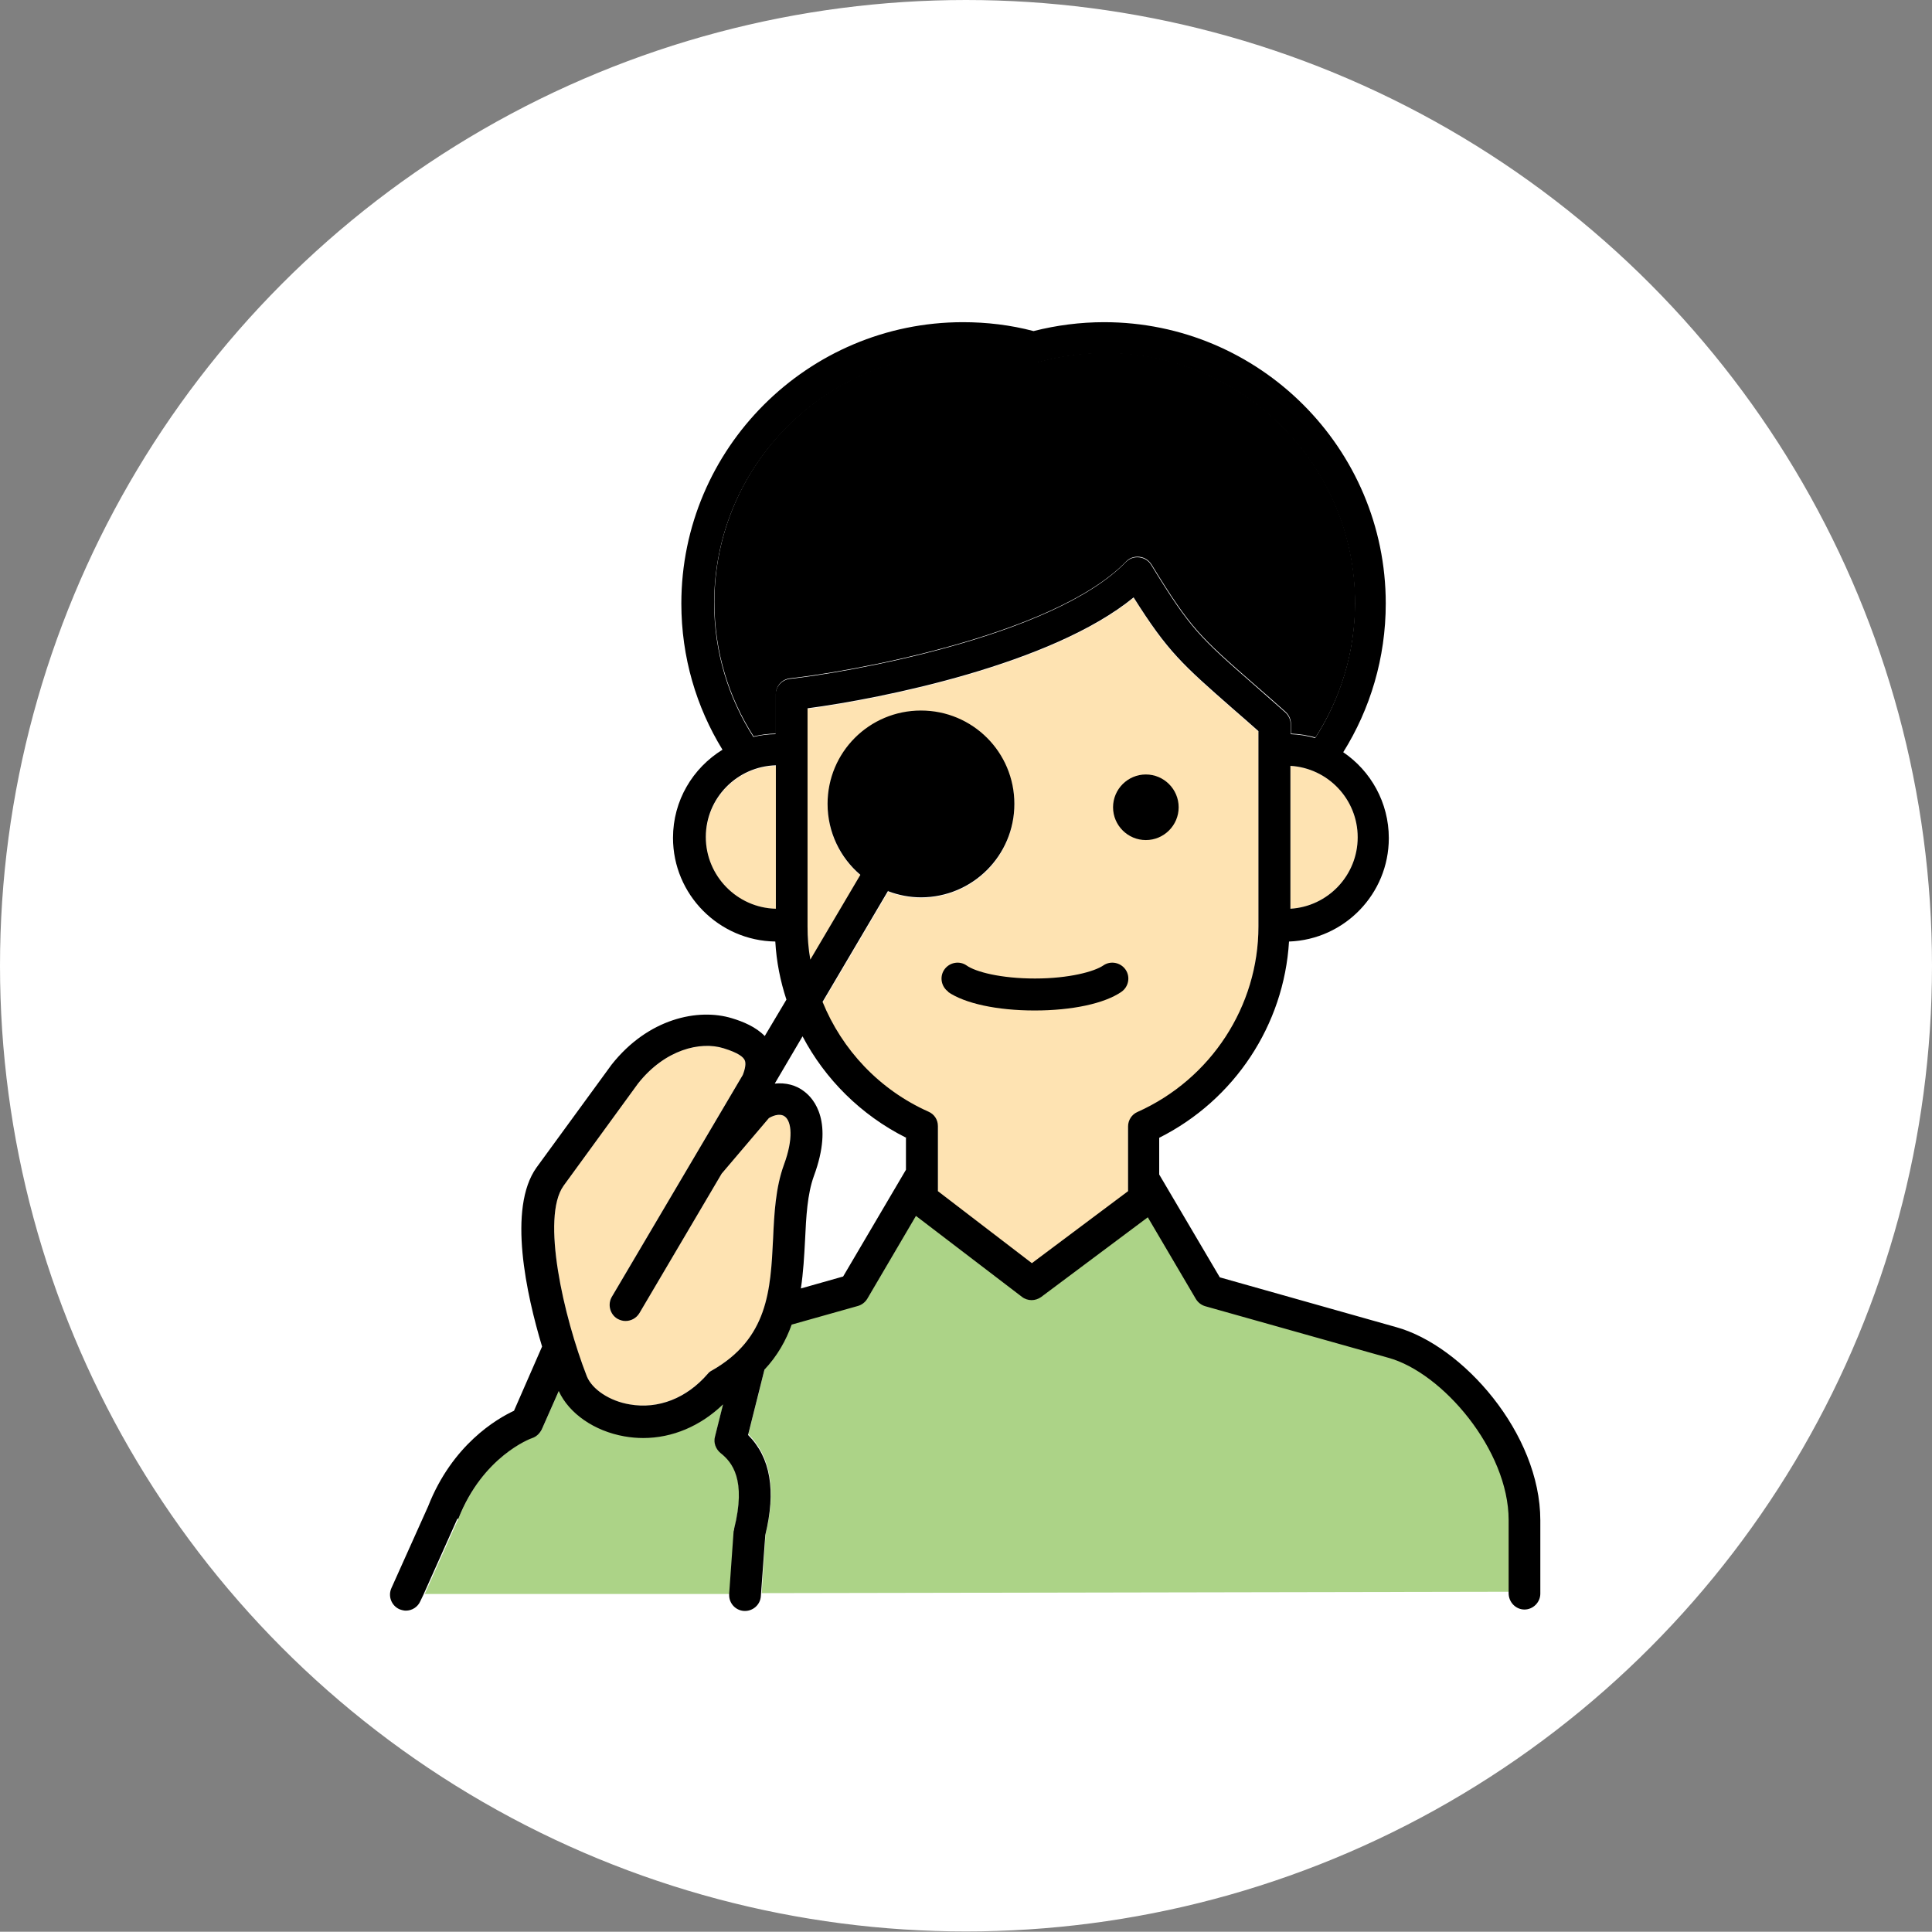
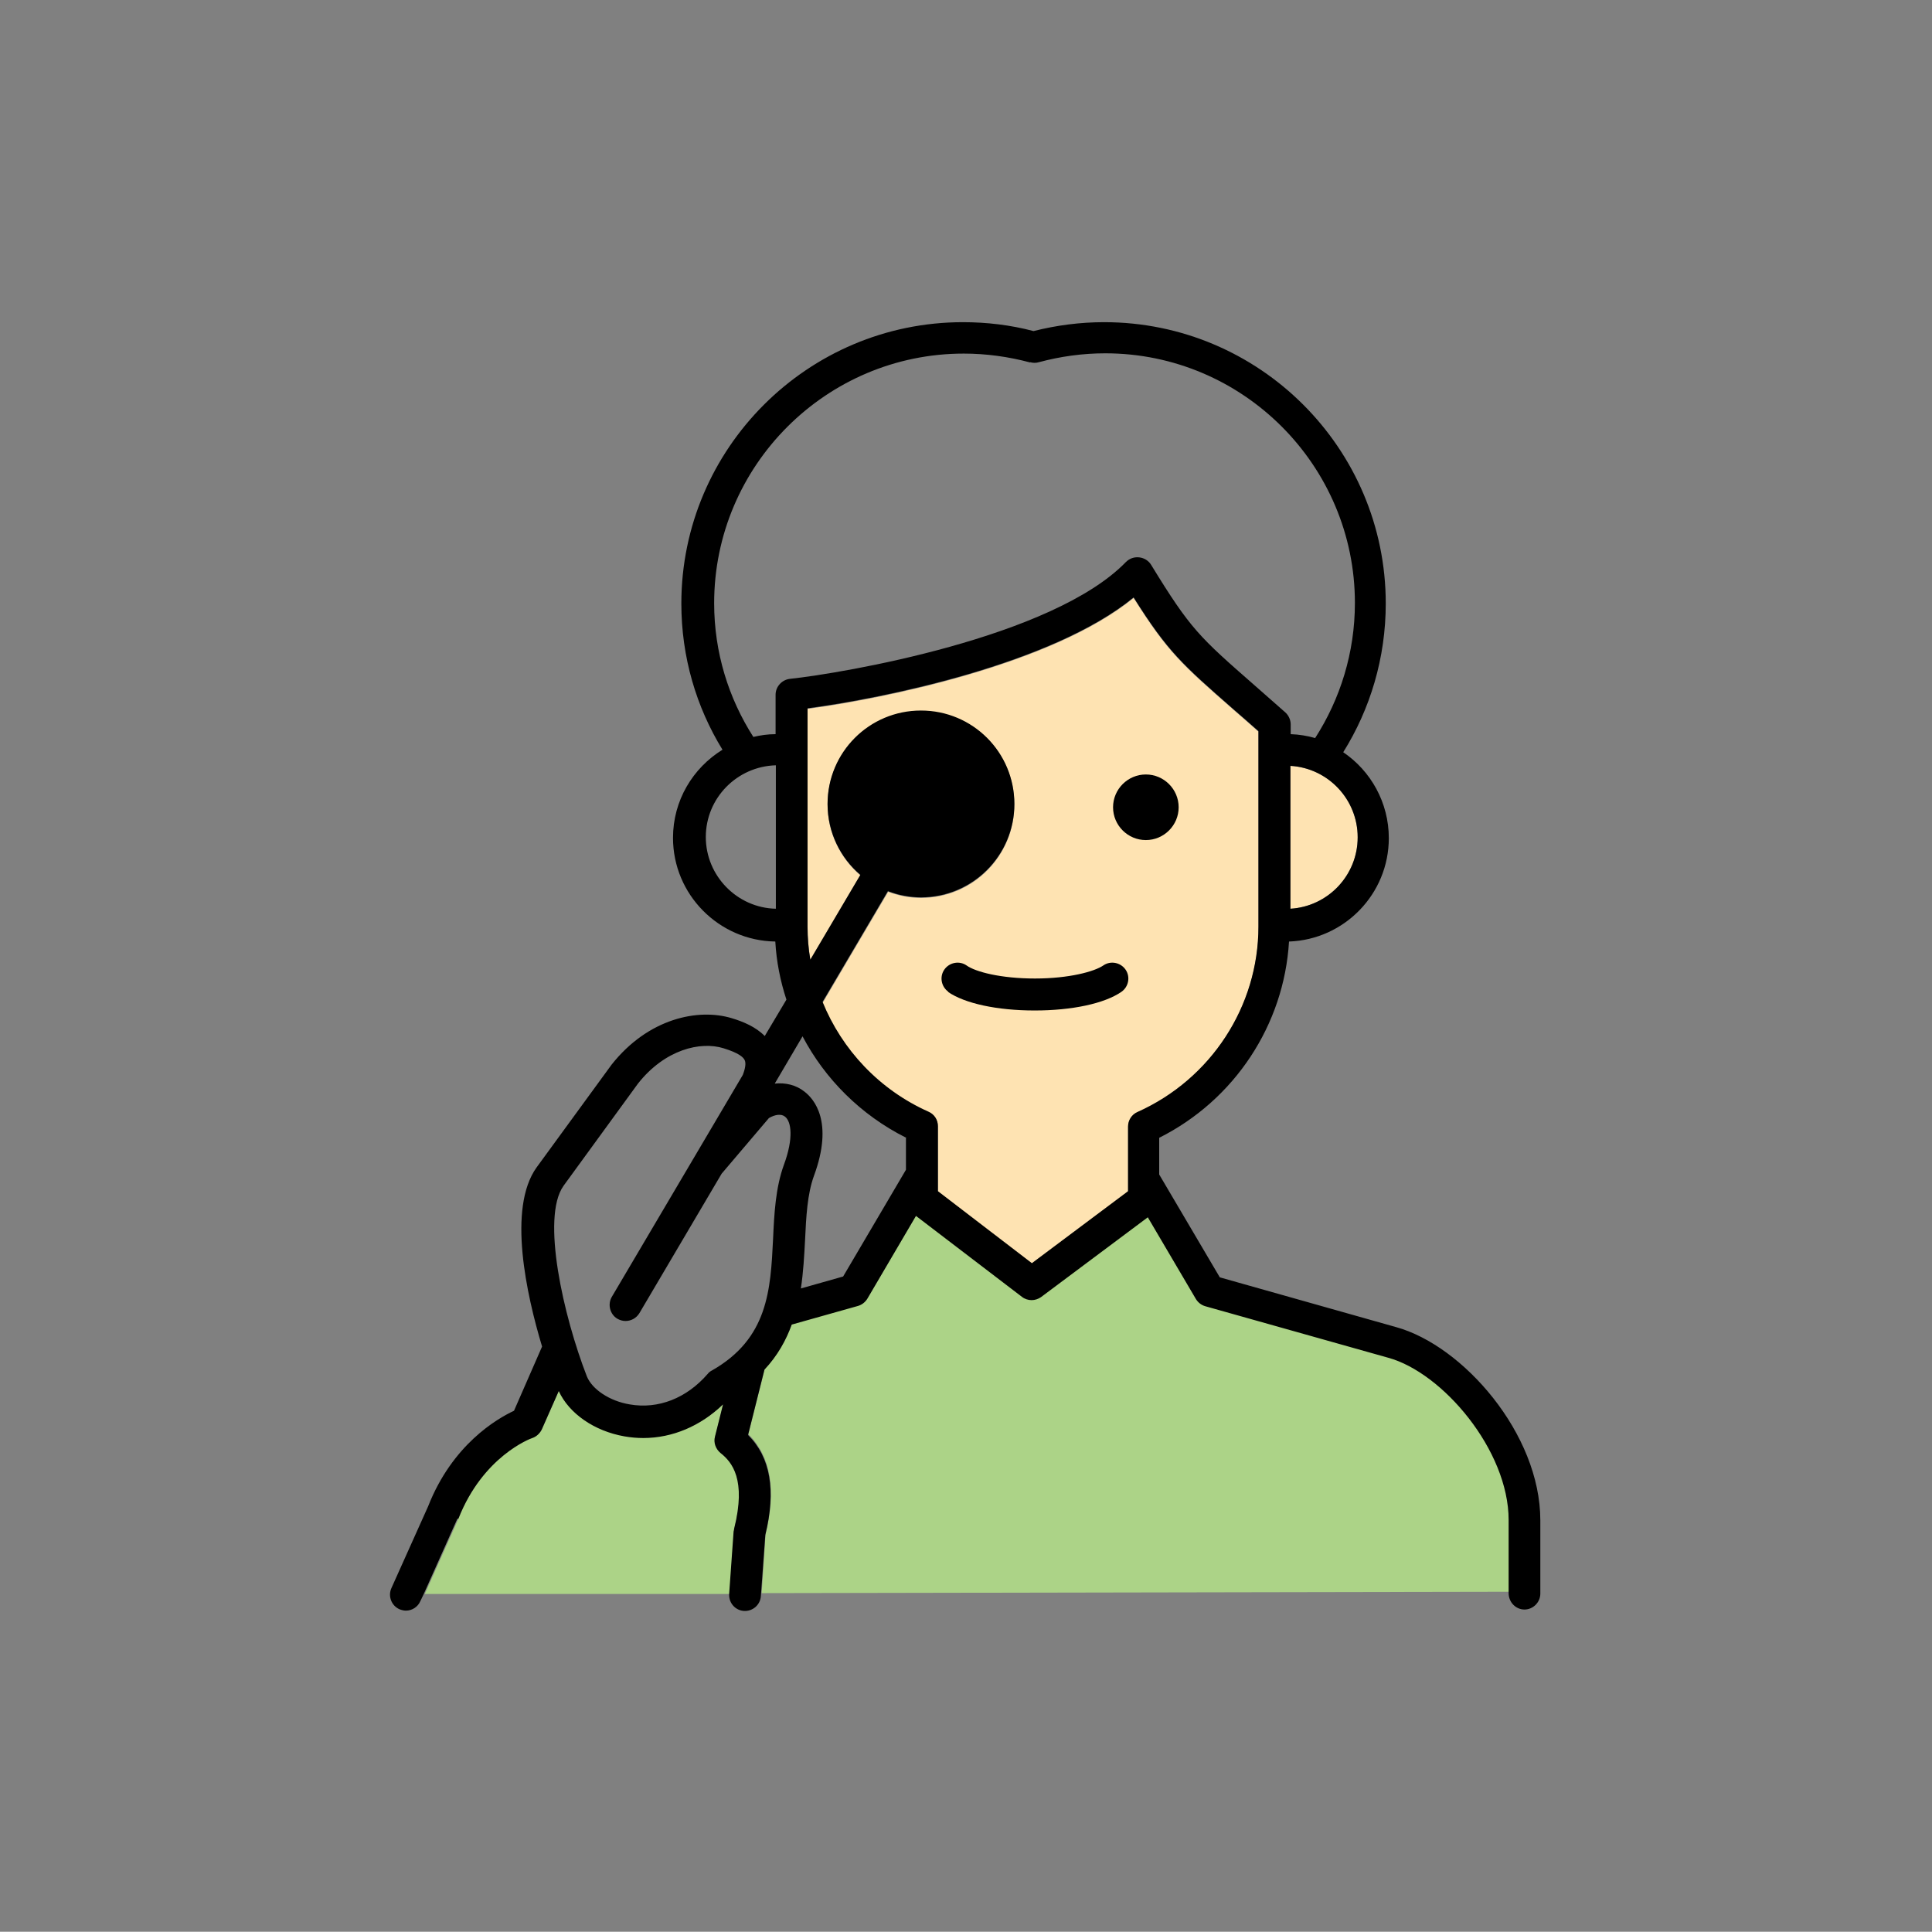
<svg xmlns="http://www.w3.org/2000/svg" id="_レイヤー_2" data-name="レイヤー 2" viewBox="0 0 69.5 69.49">
  <rect x="0" y="0" width="69.5" height="69.49" fill="#808080" stroke="none" />
  <defs>
    <style>
      .cls-1 {
        fill: #acd387;
      }

      .cls-1, .cls-2, .cls-3 {
        stroke-width: 0px;
      }

      .cls-4 {
        fill: #fff;
        stroke: #fff;
        stroke-miterlimit: 10;
        stroke-width: .46px;
      }

      .cls-3 {
        fill: #fee3b2;
      }
    </style>
  </defs>
  <g id="_デザイン" data-name="デザイン">
    <g>
-       <ellipse class="cls-4" cx="34.75" cy="34.74" rx="34.52" ry="34.51" />
      <g>
        <path class="cls-1" d="M49.94,48.81l-6.57-1.85c-.14-.04-.26-.13-.34-.26l-1.73-2.94-3.84,2.87c-.1.08-.22.11-.34.11s-.25-.04-.35-.12l-3.81-2.91-1.75,2.98c-.08.13-.2.22-.34.26l-2.38.67c-.21.57-.52,1.12-.98,1.62l-.59,2.35c.81.81,1.01,2,.62,3.6l-.14,2.12,26.89-.05v-2.63c0-2.51-2.39-5.31-4.34-5.84Z" />
        <path class="cls-1" d="M26.4,55.07s0-.07.02-.1c.44-1.75-.07-2.39-.49-2.72-.18-.14-.26-.37-.2-.59l.29-1.16c-.82.79-1.82,1.21-2.87,1.21-.22,0-.45-.02-.68-.06-1.09-.19-2-.82-2.36-1.63l-.61,1.38c-.06.15-.19.26-.34.31-.07.02-1.77.66-2.66,2.9l-1.22,2.73h10.97s0-.03,0-.04l.16-2.25Z" />
-         <path class="cls-2" d="M25.7,21.68c0,1.77.52,3.42,1.41,4.81.26-.06.53-.1.8-.1v-1.42c0-.29.22-.54.52-.57,1.88-.2,9.44-1.48,12.08-4.2.12-.13.3-.19.48-.17.18.02.33.12.43.27,1.42,2.32,1.73,2.59,3.74,4.35.32.28.68.59,1.09.96.12.11.19.27.19.43v.35c.3.01.6.06.88.14.91-1.4,1.43-3.07,1.43-4.86,0-4.95-4.03-8.98-8.98-8.98-.8,0-1.61.11-2.39.32-.1.03-.21.03-.31,0-.78-.21-1.58-.32-2.39-.32-4.95,0-8.98,4.03-8.98,8.98Z" />
-         <path class="cls-3" d="M25.39,30.12c0,1.4,1.12,2.54,2.52,2.58v-5.15c-1.39.03-2.52,1.18-2.52,2.58Z" />
        <path class="cls-3" d="M46.42,27.55v5.14c1.35-.08,2.42-1.2,2.42-2.57s-1.07-2.49-2.42-2.57Z" />
        <path class="cls-3" d="M33.4,40.01c.21.09.34.3.34.52v2.34l3.38,2.59,3.46-2.59v-2.33c0-.23.13-.43.34-.52,2.64-1.18,4.35-3.8,4.35-6.67v-7.03c-.33-.29-.62-.55-.89-.78-1.86-1.63-2.37-2.07-3.6-4.03-2.94,2.41-9.08,3.64-11.73,3.99v7.85c0,.4.04.8.1,1.19l1.8-3.05c-.72-.62-1.18-1.53-1.18-2.55,0-1.85,1.5-3.36,3.36-3.36s3.36,1.5,3.36,3.36-1.5,3.36-3.36,3.36c-.42,0-.81-.08-1.18-.22l-2.36,4c.7,1.72,2.04,3.16,3.81,3.95Z" />
-         <path class="cls-3" d="M21.11,49.51c.18.47.82.89,1.54,1.01,1.03.18,2.05-.23,2.81-1.1.04-.05.09-.09.15-.12,2.03-1.15,2.11-2.89,2.2-4.74.04-.9.09-1.84.39-2.66.35-.95.27-1.55.04-1.73-.13-.1-.36-.08-.58.05l-1.7,2-2.96,5.02c-.11.18-.3.28-.5.28-.1,0-.2-.03-.29-.08-.27-.16-.36-.51-.2-.79l4.71-7.98c.09-.24.12-.43.07-.53-.04-.1-.21-.26-.76-.43-.83-.26-2.1.04-3.08,1.27l-2.68,3.68c-.81,1.14,0,4.69.84,6.85Z" />
        <path class="cls-2" d="M16.49,54.63c.88-2.24,2.59-2.88,2.66-2.9.15-.05.27-.17.34-.31l.61-1.38c.37.81,1.28,1.44,2.36,1.63.23.04.45.06.68.06,1.05,0,2.06-.43,2.87-1.21l-.29,1.16c-.06.22.03.45.2.59.42.33.93.96.49,2.72,0,.03-.01.07-.02.1l-.16,2.25s0,.03,0,.04c0,.3.23.55.53.57.32.02.59-.22.61-.53l.06-.82.1-1.38c.39-1.6.19-2.79-.62-3.6l.59-2.35c.47-.5.78-1.06.98-1.62l2.38-.67c.14-.04.26-.13.34-.26l1.75-2.98,3.81,2.91c.1.08.23.12.35.12s.24-.04.34-.11l3.84-2.87,1.73,2.94c.08.13.2.22.34.26l6.57,1.85c1.96.53,4.34,3.33,4.34,5.84v2.63h0c0,.33.26.59.57.59s.57-.26.57-.57v-2.64c0-3.12-2.79-6.29-5.19-6.95l-6.34-1.79-2.18-3.7v-1.32c2.71-1.36,4.49-4.06,4.67-7.06,1.99-.07,3.59-1.71,3.59-3.72,0-1.28-.65-2.42-1.64-3.09.97-1.55,1.53-3.39,1.53-5.35,0-5.58-4.54-10.12-10.13-10.12-.86,0-1.71.11-2.54.32-.83-.22-1.69-.32-2.54-.32-5.58,0-10.13,4.54-10.13,10.12,0,1.93.54,3.73,1.48,5.26-1.07.66-1.78,1.83-1.78,3.17,0,2.04,1.65,3.7,3.68,3.73.04.72.18,1.42.4,2.09l-.78,1.31c-.32-.33-.78-.52-1.18-.64-1.21-.37-3.01,0-4.33,1.67l-2.7,3.7s0,0,0,0c-1.05,1.47-.36,4.58.2,6.44l-1.01,2.31c-.62.29-2.22,1.22-3.09,3.44l-1.32,2.94c-.13.29,0,.63.29.76.08.03.16.05.23.05.22,0,.43-.13.52-.34l.11-.23,1.22-2.73ZM20.27,42.66l2.68-3.68c.97-1.23,2.25-1.53,3.08-1.27.55.17.71.32.76.43.05.11.02.3-.07.53l-4.71,7.98c-.16.27-.07.63.2.79.09.05.19.08.29.08.2,0,.39-.1.5-.28l2.96-5.02,1.7-2c.22-.13.45-.16.58-.05.23.18.31.78-.04,1.73-.3.82-.35,1.76-.39,2.66-.09,1.85-.18,3.59-2.2,4.74-.06.03-.11.07-.15.12-.76.88-1.78,1.28-2.81,1.1-.72-.12-1.35-.54-1.54-1.01-.84-2.16-1.65-5.71-.84-6.85ZM31.95,32.06c.37.14.77.22,1.18.22,1.85,0,3.36-1.5,3.36-3.36s-1.5-3.36-3.36-3.36-3.36,1.5-3.36,3.36c0,1.02.46,1.94,1.18,2.55l-1.8,3.05c-.07-.39-.1-.79-.1-1.19v-7.85c2.66-.35,8.79-1.58,11.73-3.99,1.23,1.95,1.74,2.4,3.6,4.03.27.23.56.49.89.78v7.03c0,2.87-1.71,5.49-4.35,6.67-.21.09-.34.3-.34.52v2.33l-3.46,2.59-3.38-2.59v-2.34c0-.23-.13-.43-.34-.52-1.77-.79-3.11-2.23-3.81-3.95l2.36-4ZM37.06,13.03c.1.03.21.03.31,0,.78-.21,1.58-.32,2.39-.32,4.95,0,8.98,4.03,8.98,8.98,0,1.79-.53,3.46-1.43,4.86-.28-.08-.58-.13-.88-.14v-.35c0-.16-.07-.32-.19-.43-.41-.36-.77-.68-1.09-.96-2.01-1.76-2.32-2.03-3.74-4.35-.09-.15-.25-.25-.43-.27-.18-.02-.35.04-.48.17-2.64,2.72-10.2,4-12.08,4.2-.29.03-.52.28-.52.57v1.42c-.28,0-.55.04-.8.1-.89-1.39-1.41-3.04-1.41-4.81,0-4.95,4.03-8.98,8.98-8.98.8,0,1.61.11,2.39.32ZM46.42,32.69v-5.14c1.35.08,2.42,1.2,2.42,2.57s-1.07,2.49-2.42,2.57ZM27.91,27.54v5.15c-1.39-.03-2.52-1.18-2.52-2.58s1.12-2.54,2.52-2.58ZM32.59,40.9v1.18l-2.26,3.84-1.52.43c.09-.59.12-1.18.15-1.73.04-.85.08-1.66.32-2.32.72-1.95,0-2.77-.34-3.03-.3-.24-.68-.33-1.07-.29l1-1.7c.81,1.54,2.1,2.83,3.71,3.64Z" />
        <path class="cls-2" d="M41.22,30.22c.65,0,1.18-.53,1.18-1.18s-.53-1.18-1.18-1.18-1.18.53-1.18,1.18.53,1.18,1.18,1.18Z" />
        <path class="cls-2" d="M34.1,35.68c.61.42,1.77.67,3.12.67s2.51-.25,3.12-.67c.26-.18.33-.54.15-.8-.18-.26-.54-.33-.8-.15-.32.22-1.23.47-2.46.47s-2.14-.24-2.46-.47c-.26-.18-.62-.11-.8.15-.18.26-.11.62.15.8Z" />
      </g>
    </g>
  </g>
</svg>